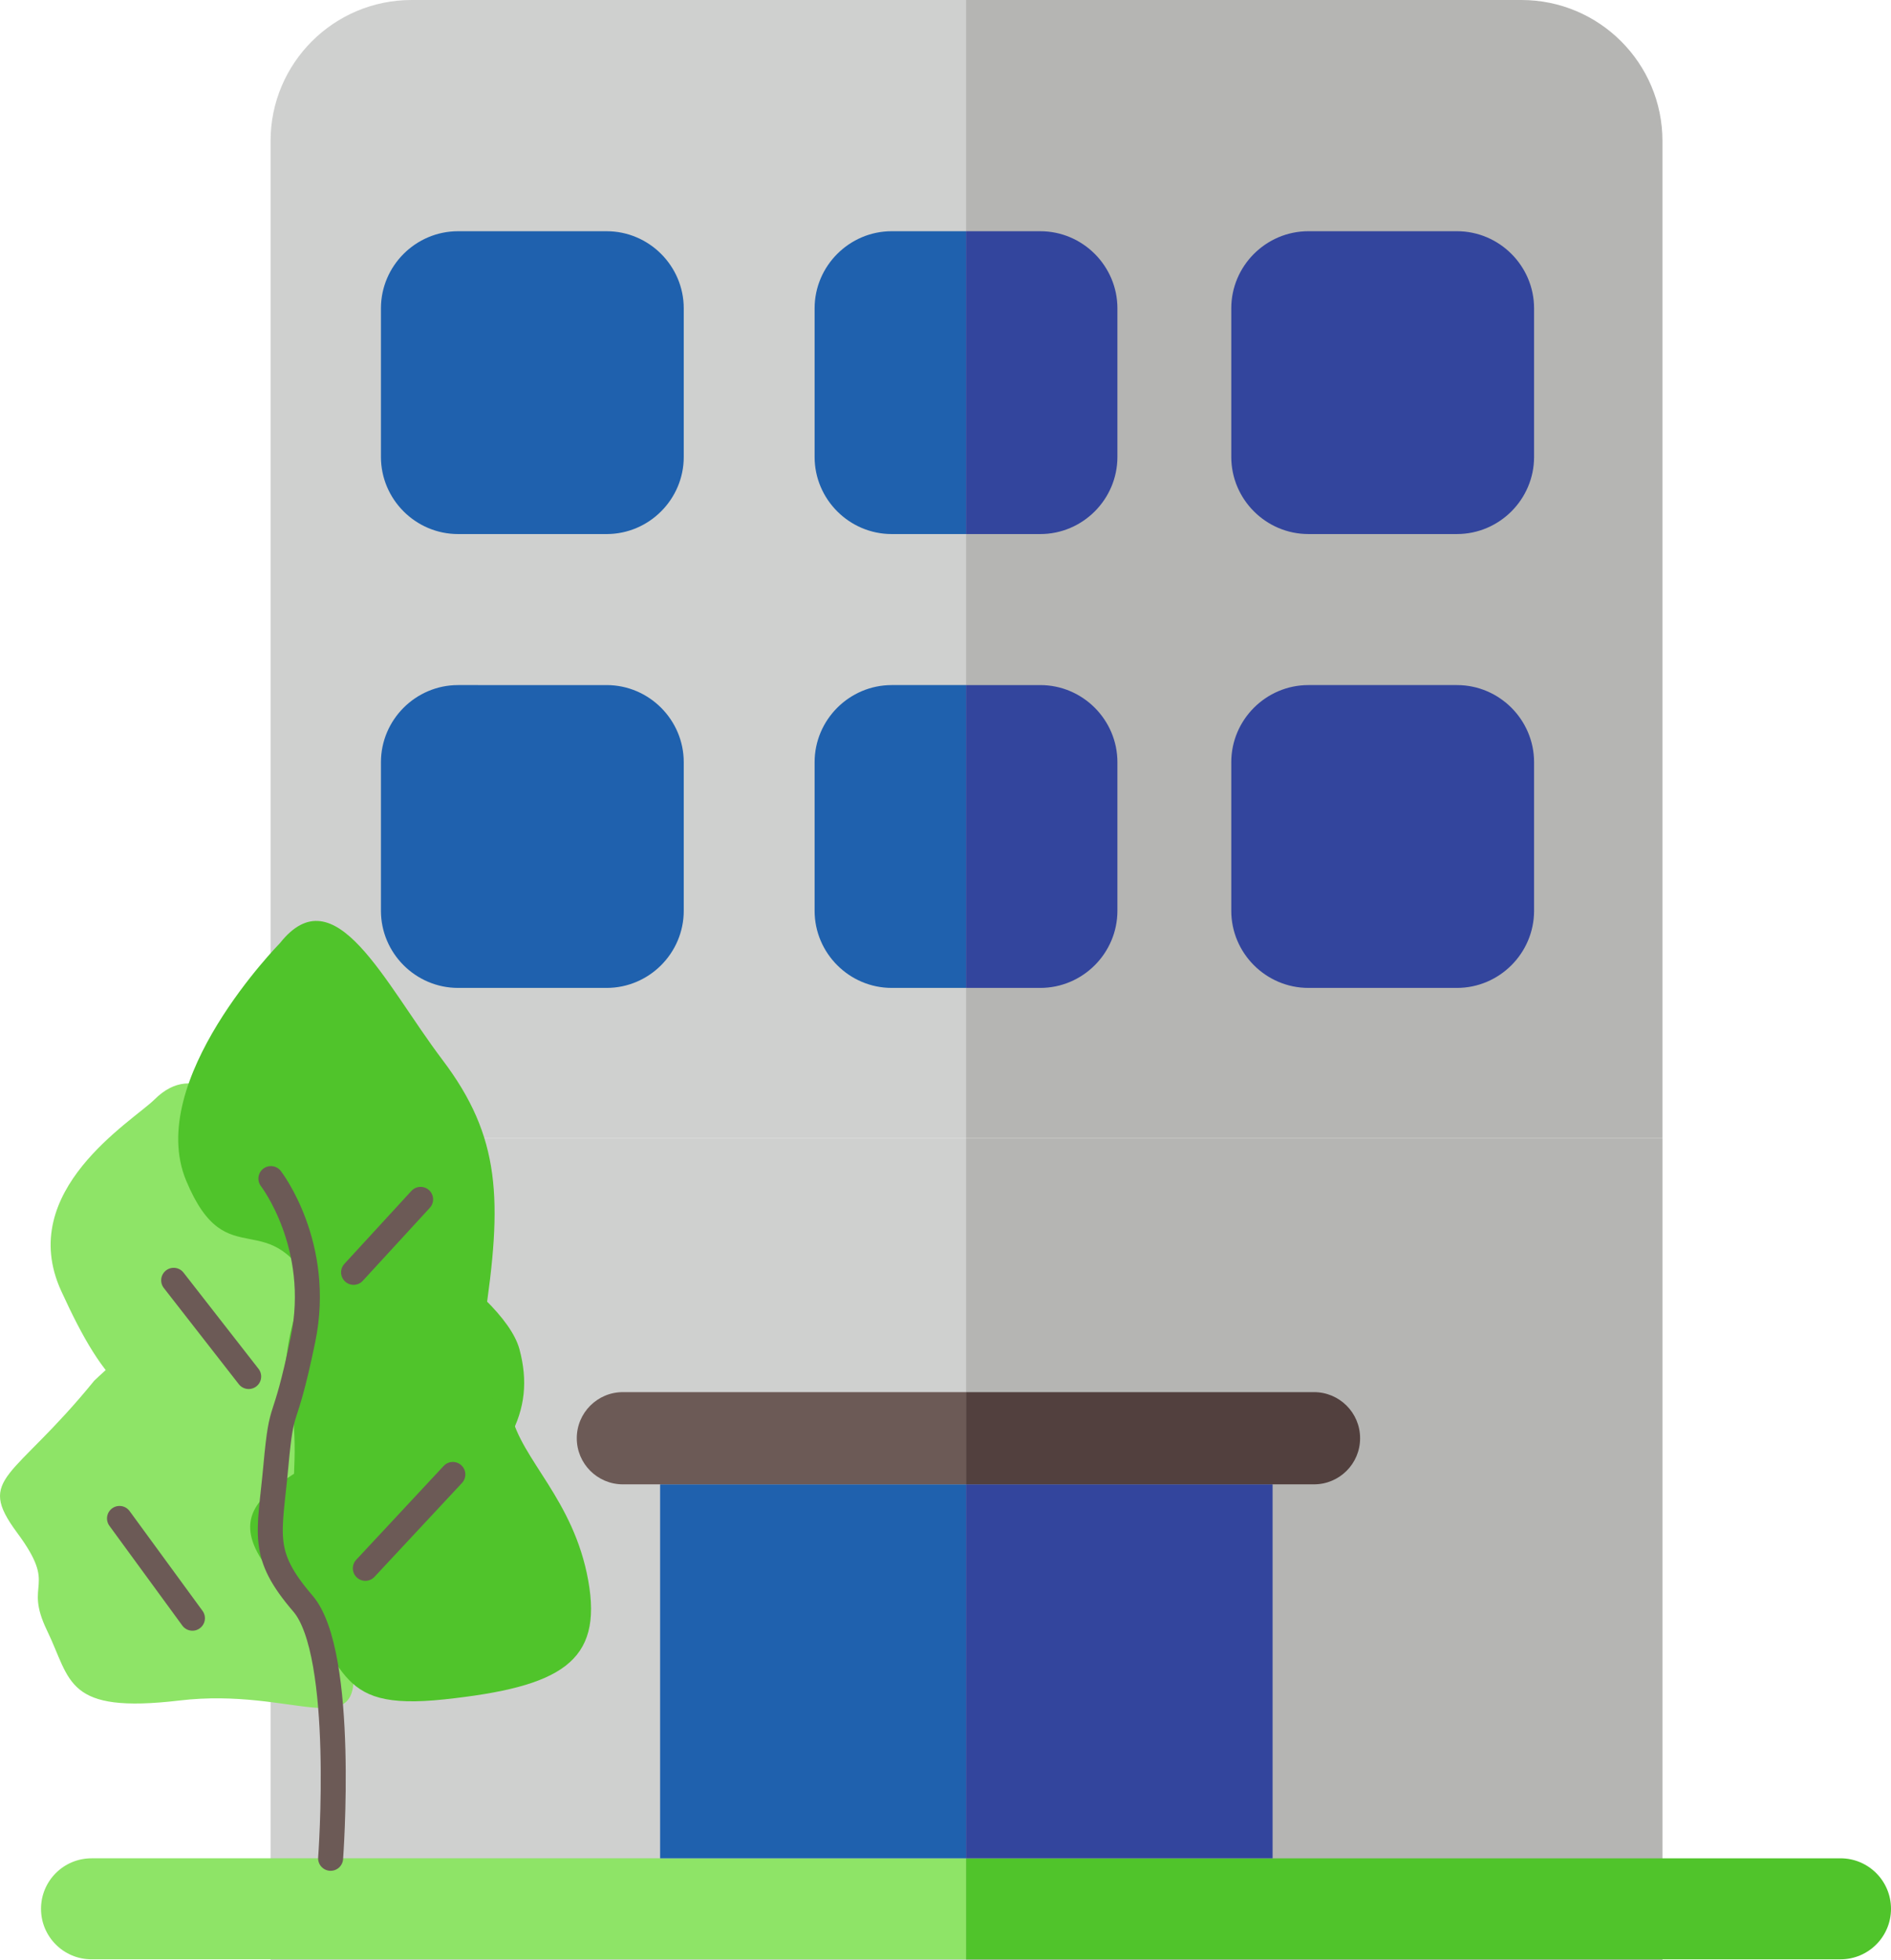
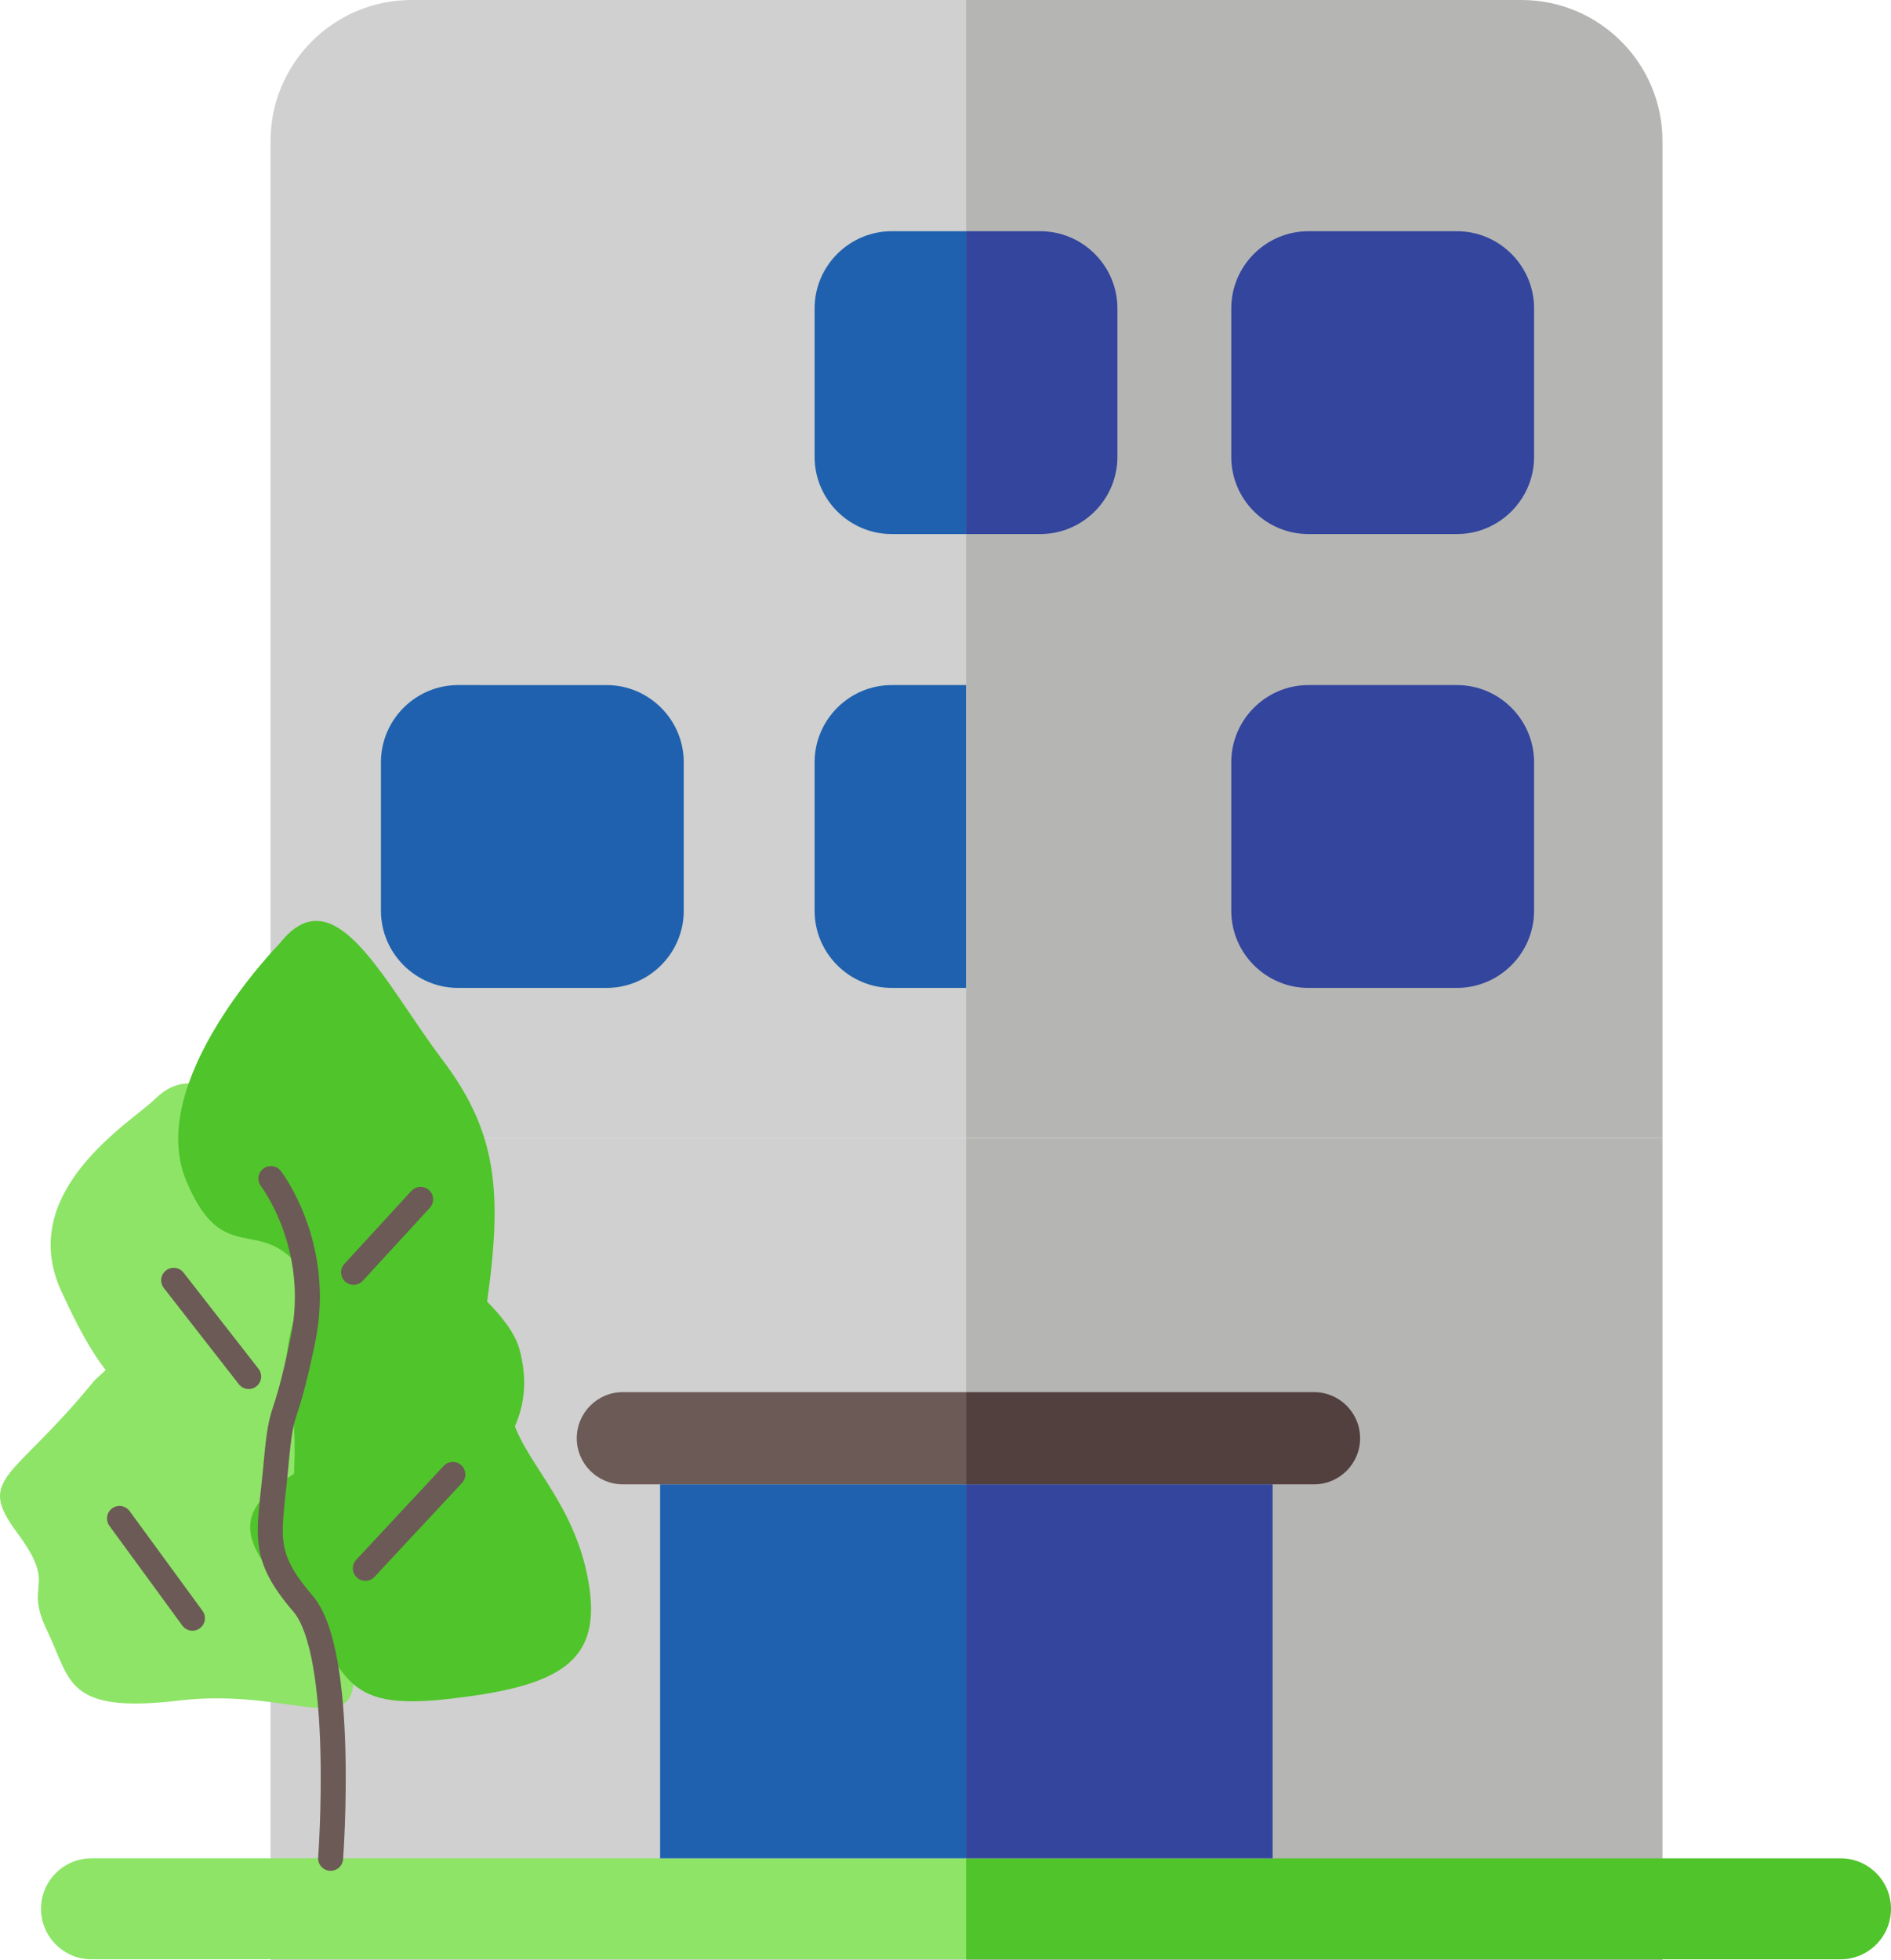
<svg xmlns="http://www.w3.org/2000/svg" version="1.1" id="Слой_1" x="0px" y="0px" viewBox="0 0 226.921 235.199" style="enable-background:new 0 0 226.921 235.199;" xml:space="preserve">
  <g>
    <g>
      <rect x="32.467" y="136.561" style="fill:#CFD0CF;" width="83.454" height="98.638" />
      <rect x="115.921" y="136.561" style="fill:#B5B5B3;" width="83.574" height="98.638" />
      <path style="fill:#CFD0CF;" d="M115.921,0H49.394c-9.348,0-16.927,7.578-16.927,16.927v119.635h83.454V0z" />
      <path style="fill:#B5B5B3;" d="M182.568,0h-66.647v136.561h83.574V16.927C199.495,7.578,191.917,0,182.568,0z" />
    </g>
    <g>
      <path style="fill:#50C42B;" d="M220.861,222.979h-104.94V235.1h104.94c3.347,0,6.06-2.713,6.06-6.06    C226.921,225.692,224.208,222.979,220.861,222.979z" />
      <path style="fill:#8EE467;" d="M10.982,222.979c-3.347,0-6.06,2.713-6.06,6.06c0,3.347,2.713,6.06,6.06,6.06h104.94v-12.121    H10.982z" />
    </g>
    <g>
      <rect x="115.921" y="178.107" style="fill:#33459D;" width="36.792" height="44.872" />
      <path style="fill:#52403E;" d="M157.68,167.042h-41.759v11.065h36.792h4.967c3.056,0,5.533-2.477,5.533-5.533    C163.213,169.518,160.736,167.042,157.68,167.042z" />
      <path style="fill:#33459D;" d="M124.834,64.082c5.091,0,9.256-4.165,9.256-9.256V37.001c0-5.091-4.165-9.256-9.256-9.256h-8.913    v36.337H124.834z" />
      <path style="fill:#33459D;" d="M174.834,27.744h-17.825c-5.091,0-9.256,4.165-9.256,9.256v17.825c0,5.091,4.165,9.256,9.256,9.256    h17.825c5.091,0,9.256-4.165,9.256-9.256V37.001C184.09,31.91,179.925,27.744,174.834,27.744z" />
-       <path style="fill:#33459D;" d="M124.834,118.54c5.091,0,9.256-4.165,9.256-9.256V91.459c0-5.091-4.165-9.256-9.256-9.256h-8.913    v36.337H124.834z" />
      <path style="fill:#33459D;" d="M174.834,82.203h-17.825c-5.091,0-9.256,4.165-9.256,9.256v17.825c0,5.091,4.165,9.256,9.256,9.256    h17.825c5.091,0,9.256-4.165,9.256-9.256V91.459C184.09,86.368,179.925,82.203,174.834,82.203z" />
      <rect x="79.213" y="178.107" style="fill:#1F61AE;" width="36.708" height="44.872" />
      <path style="fill:#6C5A56;" d="M69.213,172.574c0,3.056,2.477,5.533,5.533,5.533h4.467h36.708v-11.065H74.746    C71.69,167.042,69.213,169.518,69.213,172.574z" />
-       <path style="fill:#1F61AE;" d="M54.969,64.082h17.825c5.091,0,9.256-4.165,9.256-9.256V37.001c0-5.091-4.165-9.256-9.256-9.256    H54.969c-5.091,0-9.256,4.165-9.256,9.256v17.825C45.713,59.917,49.878,64.082,54.969,64.082z" />
      <path style="fill:#1F61AE;" d="M97.753,37.001v17.825c0,5.091,4.165,9.256,9.256,9.256h8.913V27.744h-8.913    C101.918,27.744,97.753,31.91,97.753,37.001z" />
      <path style="fill:#1F61AE;" d="M82.05,109.284V91.459c0-5.091-4.165-9.256-9.256-9.256H54.969c-5.091,0-9.256,4.165-9.256,9.256    v17.825c0,5.091,4.165,9.256,9.256,9.256h17.825C77.885,118.54,82.05,114.375,82.05,109.284z" />
      <path style="fill:#1F61AE;" d="M97.753,91.459v17.825c0,5.091,4.165,9.256,9.256,9.256h8.913V82.203h-8.913    C101.918,82.203,97.753,86.368,97.753,91.459z" />
    </g>
    <path style="fill:#50C42B;" d="M41.341,143.919c-16-0.25-25.932,6.11-19.25,17s10.777,3.5,11.013,15   c0.237,11.5,7.487,15.75,17.737,7.5s13.5-14,11.5-21.5S41.341,143.919,41.341,143.919z" />
    <path style="fill:#8EE467;" d="M18.549,131.919c-2.644,2.624-16.708,10.95-11.208,22.975c5.5,12.025,8.5,13.835,18.5,17.68   s7-9.655,10-15.655S28.118,122.42,18.549,131.919z" />
    <path style="fill:#50C42B;" d="M33.591,113.169c0,0-16.25,16.5-11.25,28.5s10,2,15.75,14s17.75,17.75,20,3s1.996-22.25-5-31.5   S40.199,104.821,33.591,113.169z" />
    <path style="fill:#8EE467;" d="M11.309,165.669c-9.75,12-14.25,11.5-9.25,18.25s0.691,5.75,3.596,11.75s2.154,9.997,15.904,8.373   s21.98,5.332,20.75-4.373c-1.23-9.706-7.5-13.44-7-23.595s-2.723-21.655-7.237-21.905S11.309,165.669,11.309,165.669z" />
    <path style="fill:#50C42B;" d="M43.591,171.489c-8.25,6.417-19.145,8.205-10.25,18.167s6,15.75,20,14.25s19-4.5,17.25-14.25   s-8.059-14.519-9.25-20C60.149,164.176,43.591,171.489,43.591,171.489z" />
    <path style="fill:none;stroke:#6C5A56;stroke-width:3;stroke-linecap:round;stroke-linejoin:round;stroke-miterlimit:10;" d="   M32.507,141.419c0,0,6.193,8,3.847,19.333c-2.347,11.333-2.487,6.833-3.25,15.167c-0.763,8.333-1.903,10.5,3.25,16.5   s3.32,30.56,3.32,30.56" />
    <line style="fill:none;stroke:#6C5A56;stroke-width:3;stroke-linecap:round;stroke-linejoin:round;stroke-miterlimit:10;" x1="20.841" y1="153.625" x2="29.841" y2="165.169" />
    <line style="fill:none;stroke:#6C5A56;stroke-width:3;stroke-linecap:round;stroke-linejoin:round;stroke-miterlimit:10;" x1="42.43" y1="152.669" x2="50.474" y2="143.912" />
    <line style="fill:none;stroke:#6C5A56;stroke-width:3;stroke-linecap:round;stroke-linejoin:round;stroke-miterlimit:10;" x1="23.091" y1="194.169" x2="14.341" y2="182.199" />
    <line style="fill:none;stroke:#6C5A56;stroke-width:3;stroke-linecap:round;stroke-linejoin:round;stroke-miterlimit:10;" x1="43.841" y1="188.184" x2="54.341" y2="176.919" />
  </g>
</svg>